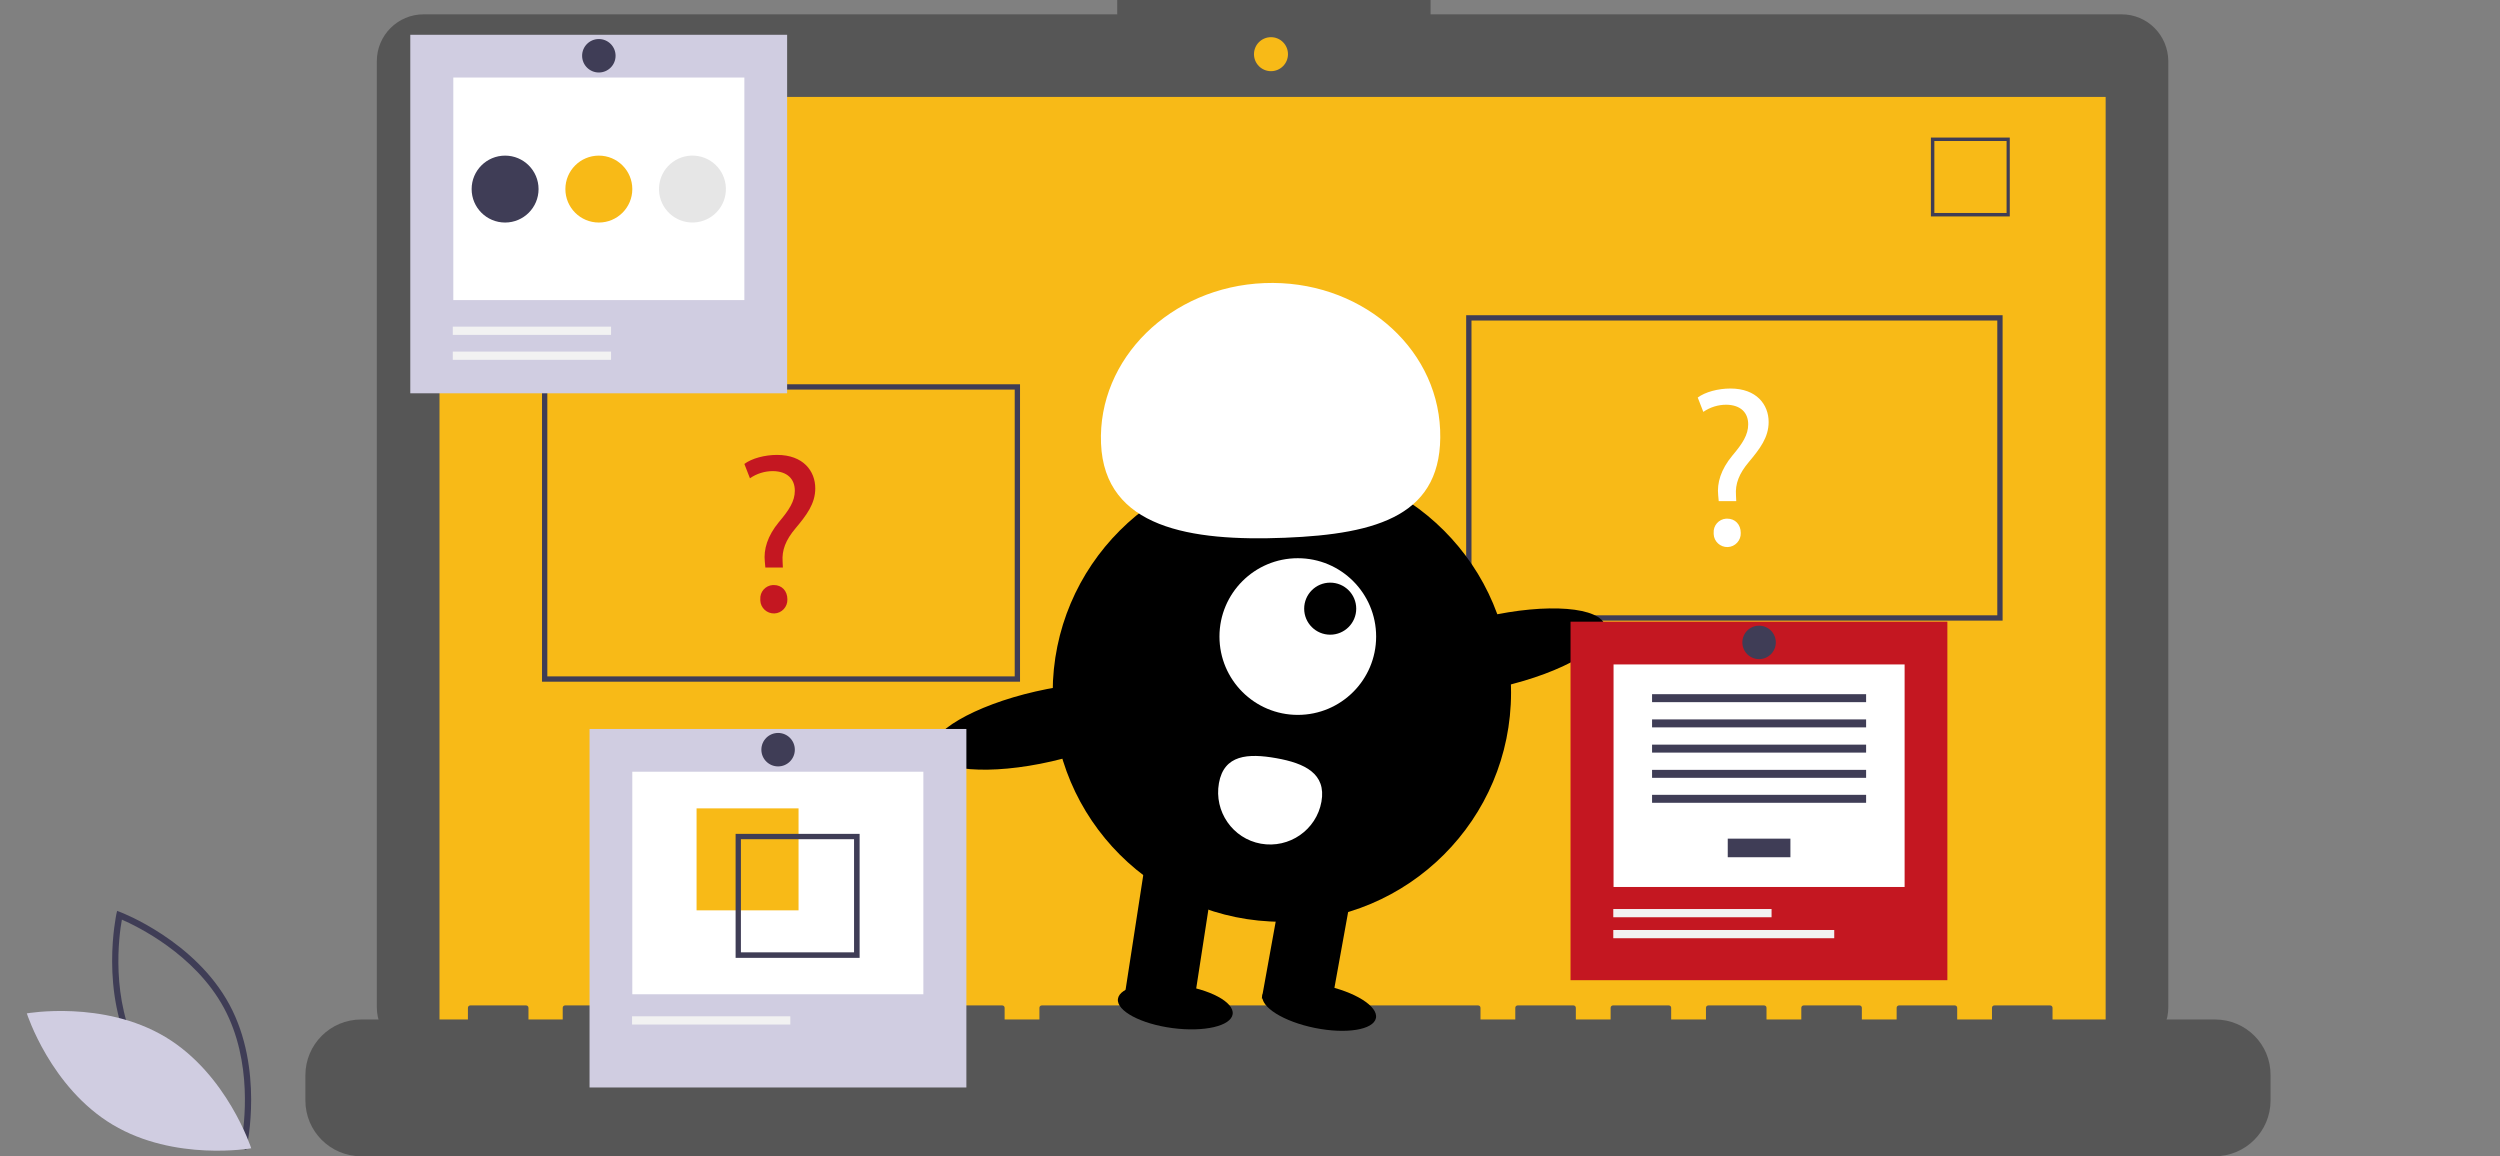
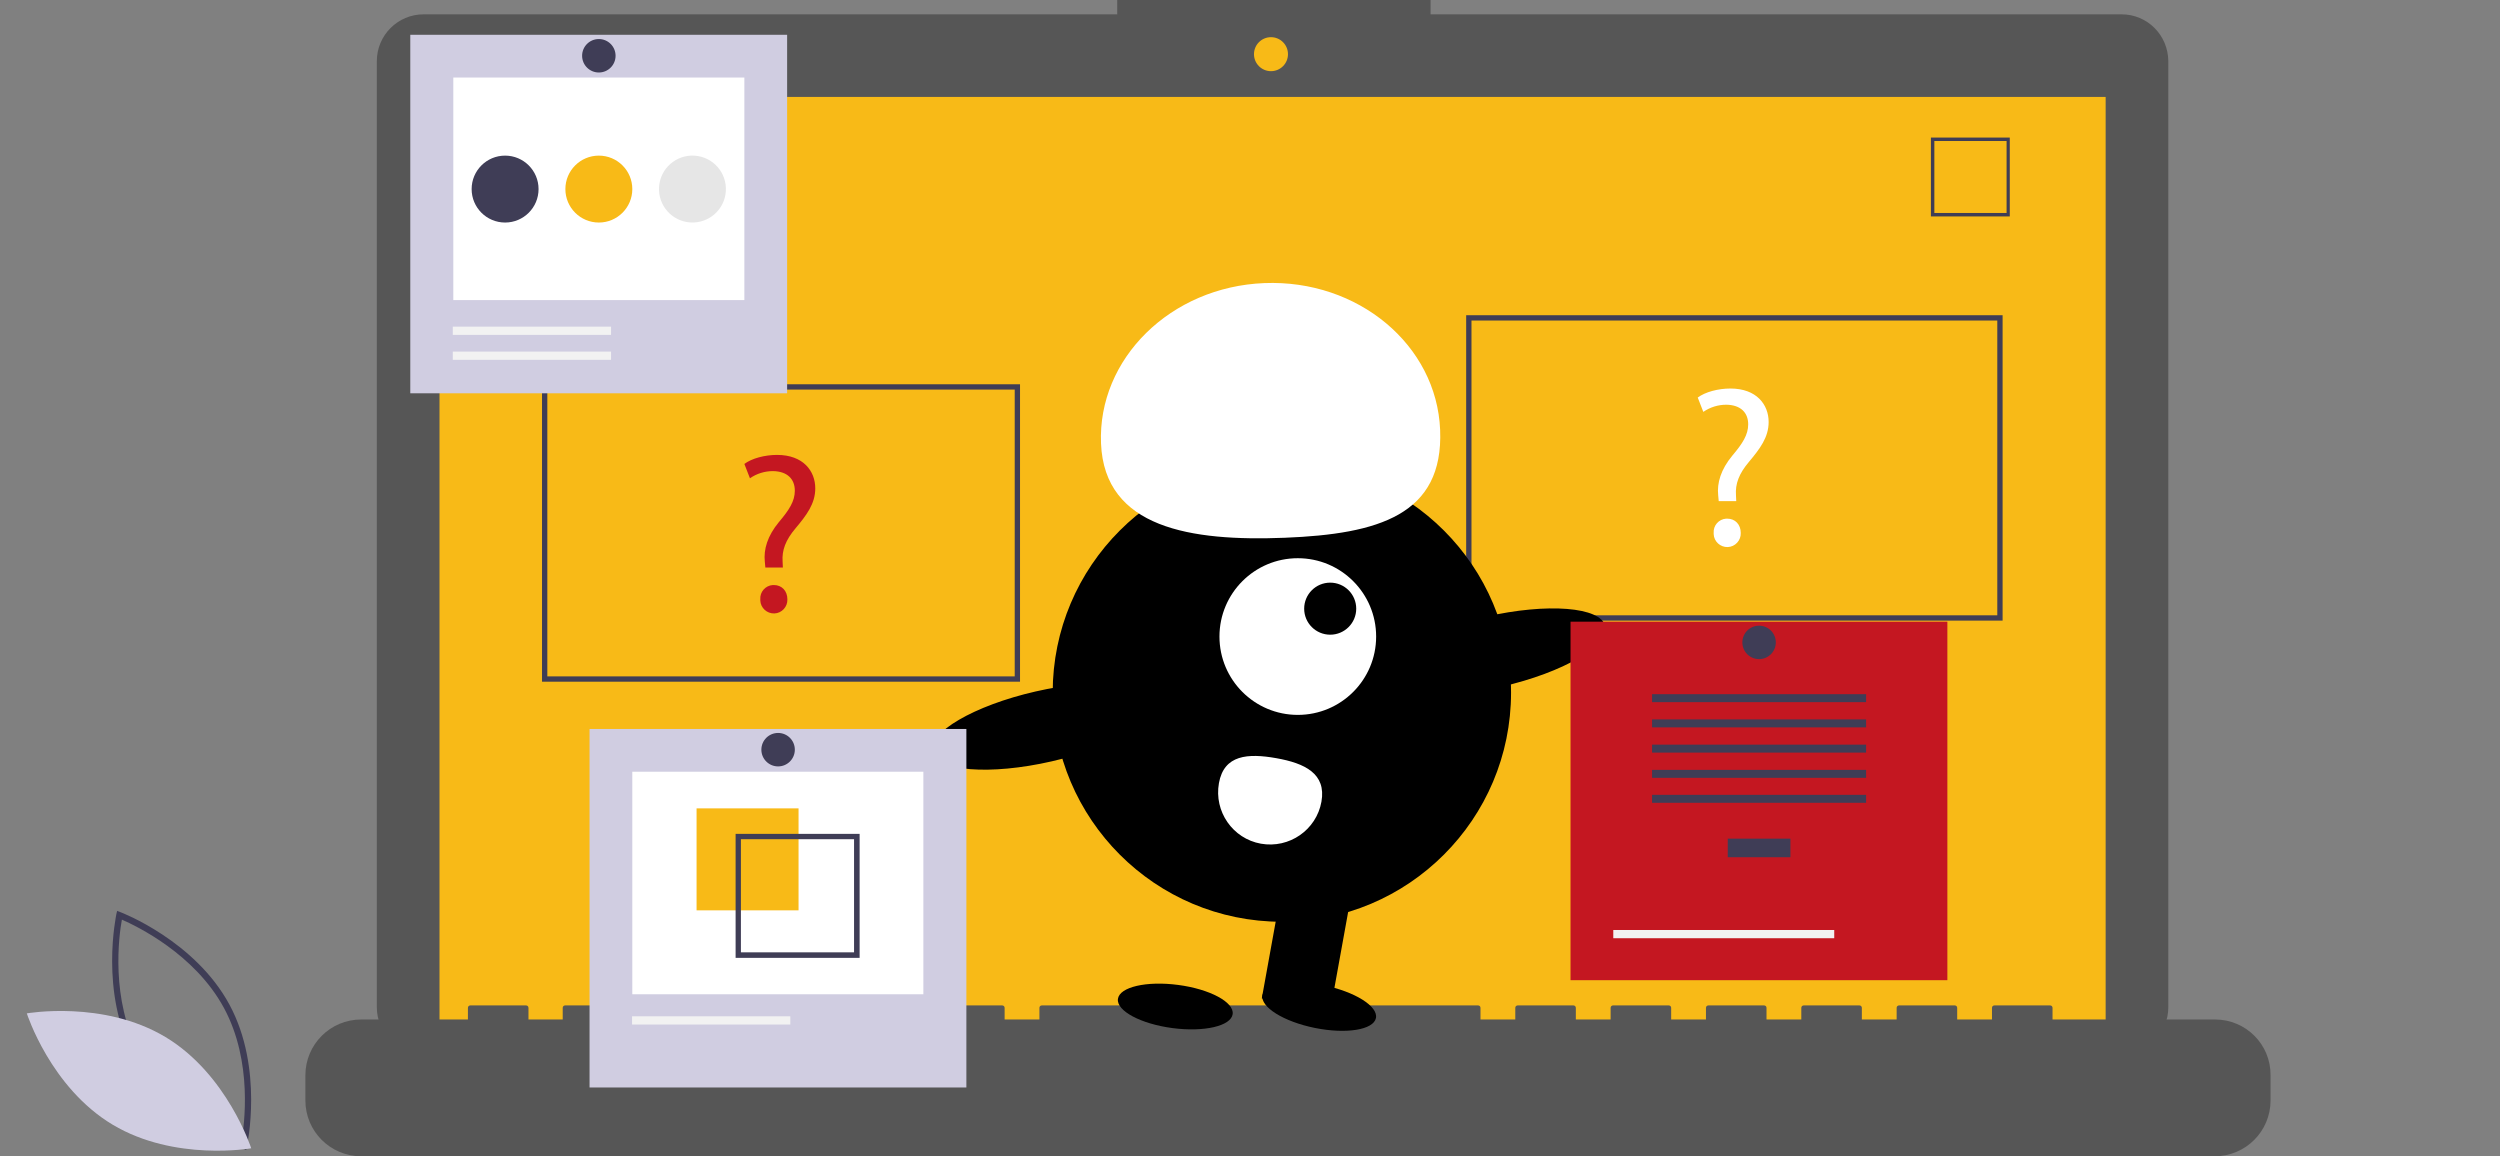
<svg xmlns="http://www.w3.org/2000/svg" version="1.1" id="Layer_1" x="0px" y="0px" viewBox="0 0 941.4 435.4" style="enable-background:new 0 0 941.4 435.4;" xml:space="preserve">
  <rect x="0" y="0" width="941.4" height="435.4" fill="#808080" stroke="none" />
  <style type="text/css">
	.st0{fill:#3F3D56;}
	.st1{fill:#D0CDE1;}
	.st2{fill:#565656;}
	.st3{fill:#F8BA17;}
	.st4{fill:#C41721;}
	.st5{fill:#FFFFFF;}
	.st6{fill:#F2F2F2;}
	.st7{fill:#E6E6E6;}
</style>
  <title>online_test</title>
  <path class="st0" d="M92.7,433l-1.3-0.5c-0.3-0.1-28-10.7-41-34.8c-13-24.1-6.6-53.1-6.6-53.4l0.3-1.3l1.3,0.5  c0.3,0.1,28,10.7,41,34.8c13,24.1,6.6,53.1,6.6,53.4L92.7,433z M52.5,396.6c11,20.4,32.9,30.8,38.4,33.2c1.1-5.9,4.4-30-6.6-50.3  c-11-20.3-32.9-30.8-38.4-33.2C44.8,352.2,41.5,376.3,52.5,396.6z" />
  <path class="st1" d="M62.3,390.5c23.3,14,32.3,41.9,32.3,41.9s-28.8,5.1-52.2-8.9s-32.3-41.9-32.3-41.9S38.9,376.5,62.3,390.5z" />
  <path class="st2" d="M798.9,5.4H538.7V0h-118v5.4H159.5c-9.7,0-17.6,7.9-17.6,17.6v0v356.3c0,9.7,7.9,17.6,17.6,17.6h639.4  c9.7,0,17.6-7.9,17.6-17.6l0,0V23C816.4,13.2,808.6,5.4,798.9,5.4C798.9,5.4,798.9,5.4,798.9,5.4z" />
  <rect x="165.5" y="36.5" class="st3" width="627.4" height="353.9" />
  <circle class="st3" cx="478.6" cy="20.4" r="6.4" />
  <path class="st0" d="M756.8,81.5h-29.7V51.8h29.7V81.5z M728.4,80.2h27.2V53.1h-27.2V80.2z" />
  <path class="st2" d="M834.1,383.9h-61.2v-4.4c0-0.5-0.4-0.9-0.9-0.9l0,0h-21c-0.5,0-0.9,0.4-0.9,0.9l0,0v4.4H737v-4.4  c0-0.5-0.4-0.9-0.9-0.9l0,0h-21c-0.5,0-0.9,0.4-0.9,0.9l0,0v4.4h-13.1v-4.4c0-0.5-0.4-0.9-0.9-0.9l0,0h-21c-0.5,0-0.9,0.4-0.9,0.9  l0,0v4.4h-13.1v-4.4c0-0.5-0.4-0.9-0.9-0.9l0,0h-21c-0.5,0-0.9,0.4-0.9,0.9l0,0v4.4h-13.1v-4.4c0-0.5-0.4-0.9-0.9-0.9l0,0h-21  c-0.5,0-0.9,0.4-0.9,0.9l0,0v4.4h-13.1v-4.4c0-0.5-0.4-0.9-0.9-0.9l0,0h-21c-0.5,0-0.9,0.4-0.9,0.9l0,0v4.4h-13.1v-4.4  c0-0.5-0.4-0.9-0.9-0.9l0,0H392.3c-0.5,0-0.9,0.4-0.9,0.9l0,0v4.4h-13.1v-4.4c0-0.5-0.4-0.9-0.9-0.9h0h-21c-0.5,0-0.9,0.4-0.9,0.9  l0,0v4.4h-13.1v-4.4c0-0.5-0.4-0.9-0.9-0.9h0h-21c-0.5,0-0.9,0.4-0.9,0.9l0,0v4.4h-13.1v-4.4c0-0.5-0.4-0.9-0.9-0.9h0h-21  c-0.5,0-0.9,0.4-0.9,0.9l0,0v4.4h-13.1v-4.4c0-0.5-0.4-0.9-0.9-0.9h0h-21c-0.5,0-0.9,0.4-0.9,0.9l0,0v4.4h-13.1v-4.4  c0-0.5-0.4-0.9-0.9-0.9h0h-21c-0.5,0-0.9,0.4-0.9,0.9l0,0v4.4H199v-4.4c0-0.5-0.4-0.9-0.9-0.9h0h-21c-0.5,0-0.9,0.4-0.9,0.9l0,0v4.4  h-40.2c-11.6,0-21,9.4-21,21l0,0v9.5c0,11.6,9.4,21,21,21h698c11.6,0,21-9.4,21-21v-9.5C855.1,393.3,845.7,383.9,834.1,383.9z" />
  <path class="st0" d="M754.1,233.7h-202v-115h202V233.7z M554.1,231.7h198v-111h-198V231.7z" />
  <path class="st0" d="M384.1,256.7h-180v-112h180V256.7z M206.1,254.7h176v-108h-176V254.7z" />
  <path class="st4" d="M288.2,213.7l-0.2-2.2c-0.5-4.6,1-9.7,5.3-14.9c3.9-4.6,6-7.9,6-11.8c0-4.4-2.8-7.3-8.2-7.4  c-3.1,0-6.1,0.9-8.7,2.7l-2.1-5.4c2.8-2.1,7.7-3.4,12.3-3.4c9.9,0,14.4,6.1,14.4,12.6c0,5.8-3.3,10.1-7.4,15  c-3.8,4.5-5.2,8.3-4.9,12.6l0.1,2.2L288.2,213.7z M286.3,225.7c-0.2-2.8,1.9-5.2,4.7-5.4c0.1,0,0.3,0,0.4,0c3,0,5.1,2.2,5.1,5.4  c0.1,2.8-2.1,5.2-4.9,5.3c-2.8,0.1-5.2-2.1-5.3-4.9C286.3,226,286.3,225.9,286.3,225.7z" />
  <path class="st5" d="M647.2,188.7l-0.2-2.2c-0.5-4.6,1-9.7,5.3-14.9c3.9-4.6,6-7.9,6-11.8c0-4.4-2.8-7.3-8.2-7.4  c-3.1,0-6.1,0.9-8.7,2.7l-2.1-5.4c2.8-2.1,7.7-3.4,12.3-3.4c9.9,0,14.4,6.1,14.4,12.6c0,5.8-3.3,10.1-7.4,15  c-3.8,4.5-5.2,8.3-4.9,12.6l0.1,2.2L647.2,188.7z M645.3,200.7c-0.2-2.8,1.9-5.2,4.7-5.4c0.1,0,0.3,0,0.4,0c3,0,5.1,2.2,5.1,5.4  c0.1,2.8-2.1,5.2-4.9,5.3s-5.2-2.1-5.3-4.9C645.3,201,645.3,200.9,645.3,200.7z" />
  <circle cx="482.7" cy="260.8" r="86.3" />
-   <polygon points="449.4,379 423.6,374.3 431.9,320.5 457.7,325.2 " />
  <rect x="468.8" y="342.2" transform="matrix(0.178 -0.984 0.984 0.178 54.972 776.352)" width="47" height="26.2" />
  <ellipse transform="matrix(0.198 -0.98 0.98 0.198 27.067 790.889)" cx="496.8" cy="378.9" rx="8.2" ry="21.8" />
  <ellipse transform="matrix(0.131 -0.991 0.991 0.131 8.974 768.176)" cx="442.8" cy="379" rx="8.2" ry="21.8" />
  <circle class="st5" cx="488.7" cy="239.7" r="29.5" />
  <circle cx="500.9" cy="229.2" r="9.8" />
  <path class="st5" d="M414.6,167c-1.3-31.9,26.2-59,61.5-60.4s64.9,23.3,66.2,55.3s-23.2,39.2-58.5,40.6S415.9,198.9,414.6,167z" />
  <ellipse transform="matrix(0.975 -0.223 0.223 0.975 -40.551 131.843)" cx="562.4" cy="245.1" rx="43.1" ry="13.5" />
  <ellipse transform="matrix(0.975 -0.223 0.223 0.975 -51.127 94.71)" cx="393" cy="273.3" rx="43.1" ry="13.5" />
  <path class="st5" d="M459,294.9c-1.9,10.7,5.2,20.9,15.8,22.8c10.7,1.9,20.9-5.2,22.8-15.8s-6.3-14.5-17-16.4S460.9,284.2,459,294.9  z" />
  <rect x="154.5" y="13.1" class="st1" width="141.9" height="135" />
  <rect x="170.7" y="29.2" class="st5" width="109.6" height="83.8" />
  <rect x="170.5" y="123" class="st6" width="59.6" height="3.1" />
  <rect x="170.5" y="132.4" class="st6" width="59.6" height="3.1" />
  <circle class="st0" cx="190.2" cy="71.2" r="12.6" />
  <circle class="st3" cx="225.5" cy="71.2" r="12.6" />
  <ellipse transform="matrix(0.16 -0.987 0.987 0.16 148.745 317.208)" class="st7" cx="260.8" cy="71.2" rx="12.6" ry="12.6" />
  <circle class="st0" cx="225.5" cy="21" r="6.3" />
  <rect x="222" y="274.5" class="st1" width="141.9" height="135" />
  <rect x="238.1" y="290.6" class="st5" width="109.6" height="83.8" />
  <rect x="262.3" y="304.4" class="st3" width="38.4" height="38.4" />
-   <path class="st0" d="M277,314v46.7h46.7V314H277z M321.6,358.6H279V316h42.6L321.6,358.6z" />
+   <path class="st0" d="M277,314v46.7h46.7V314H277z M321.6,358.6H279V316h42.6z" />
  <rect x="238" y="382.7" class="st6" width="59.6" height="3.1" />
  <circle class="st0" cx="293" cy="282.3" r="6.3" />
  <rect x="591.4" y="234.1" class="st4" width="141.9" height="135" />
-   <rect x="607.6" y="250.2" class="st5" width="109.6" height="83.8" />
  <rect x="650.6" y="315.8" class="st0" width="23.6" height="7" />
  <rect x="622.1" y="261.4" class="st0" width="80.6" height="3" />
  <rect x="622.1" y="270.9" class="st0" width="80.6" height="3" />
  <rect x="622.1" y="280.4" class="st0" width="80.6" height="3" />
  <rect x="622.1" y="289.9" class="st0" width="80.6" height="3" />
  <rect x="622.1" y="299.3" class="st0" width="80.6" height="3" />
-   <rect x="607.5" y="342.3" class="st6" width="59.6" height="3.1" />
  <rect x="607.5" y="350.2" class="st6" width="83.2" height="3.1" />
  <circle class="st0" cx="662.4" cy="241.9" r="6.3" />
</svg>